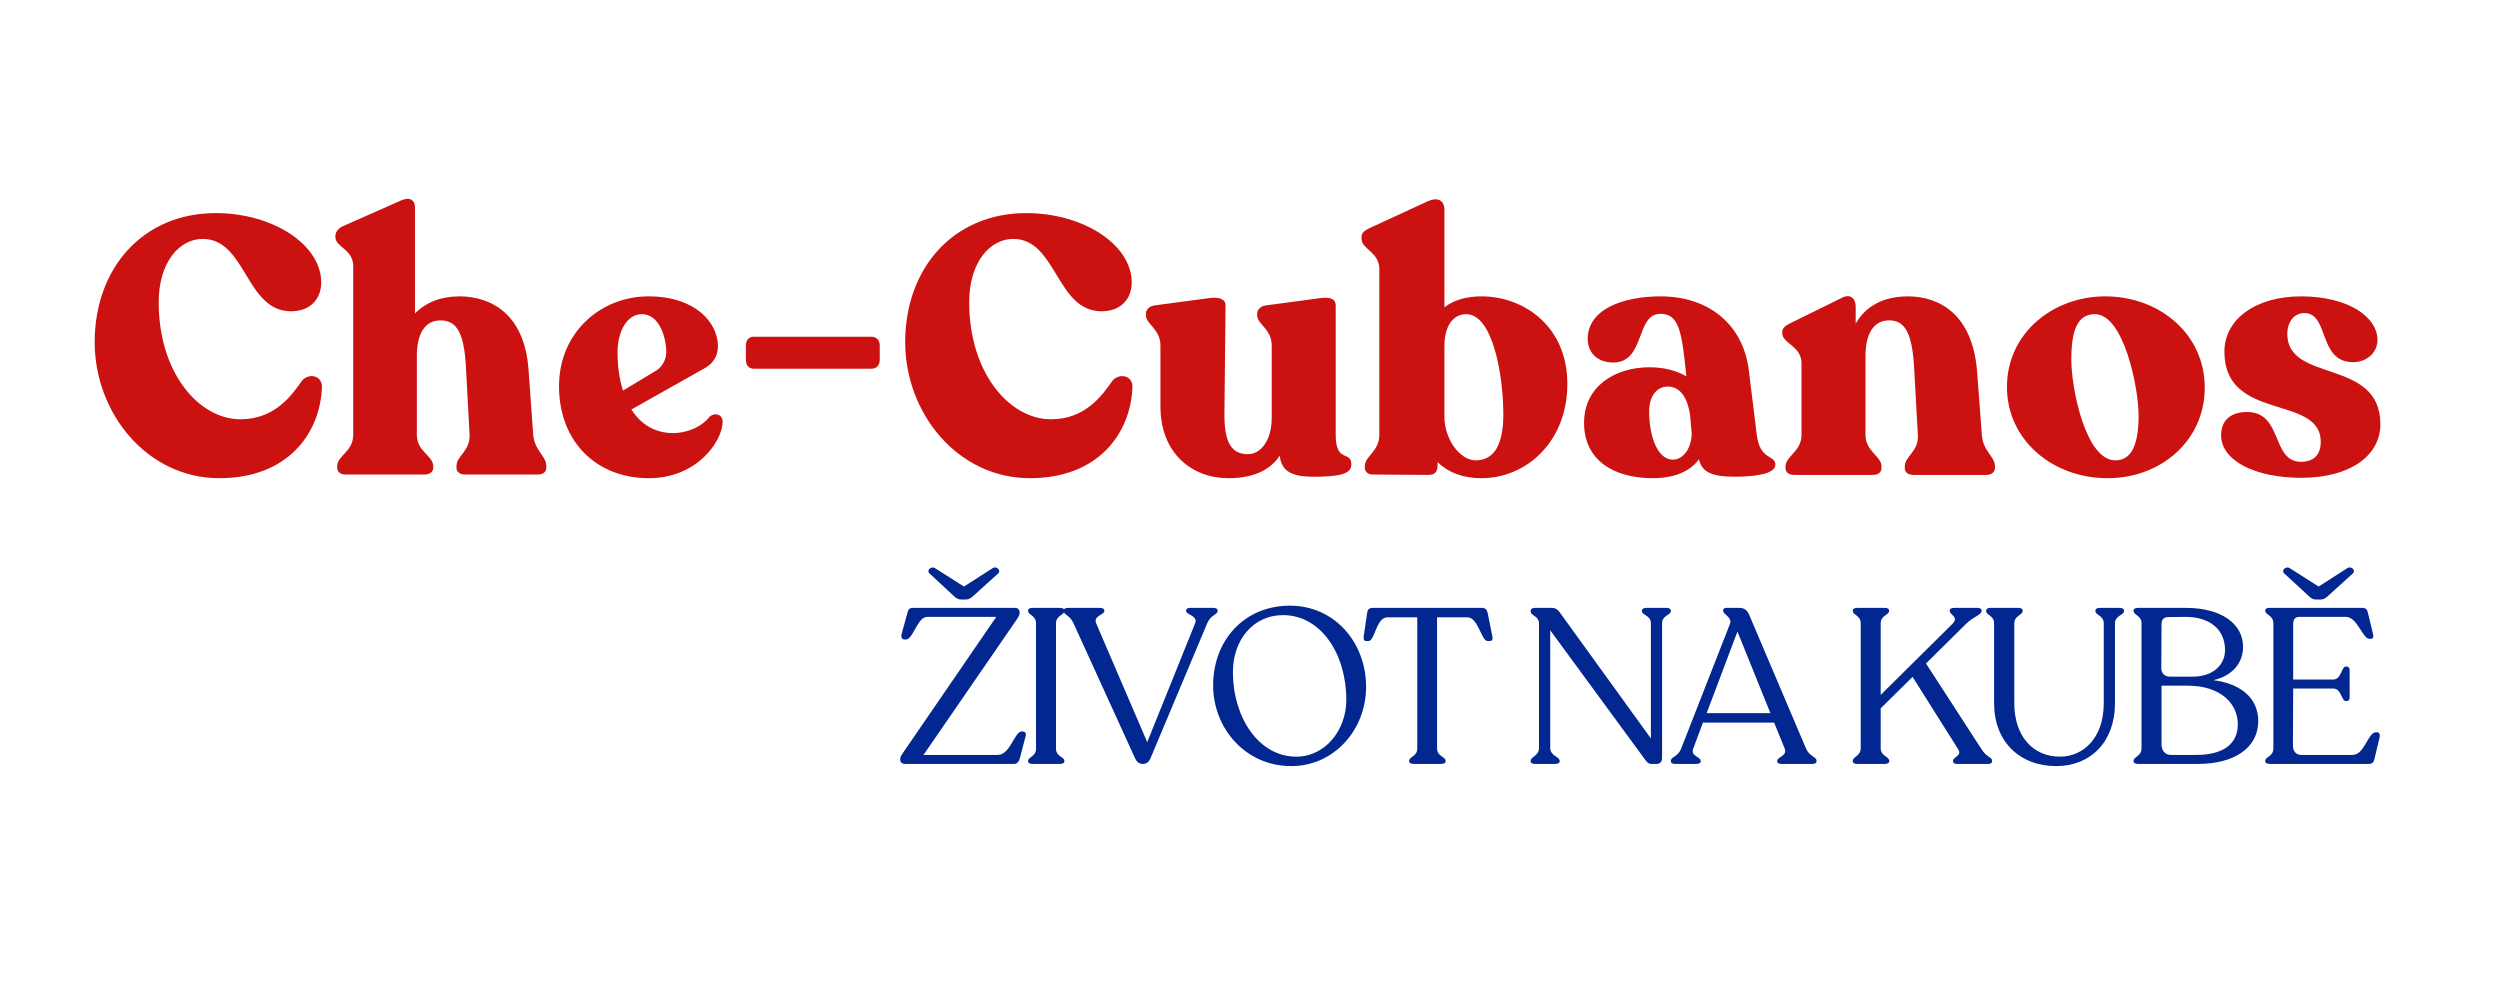
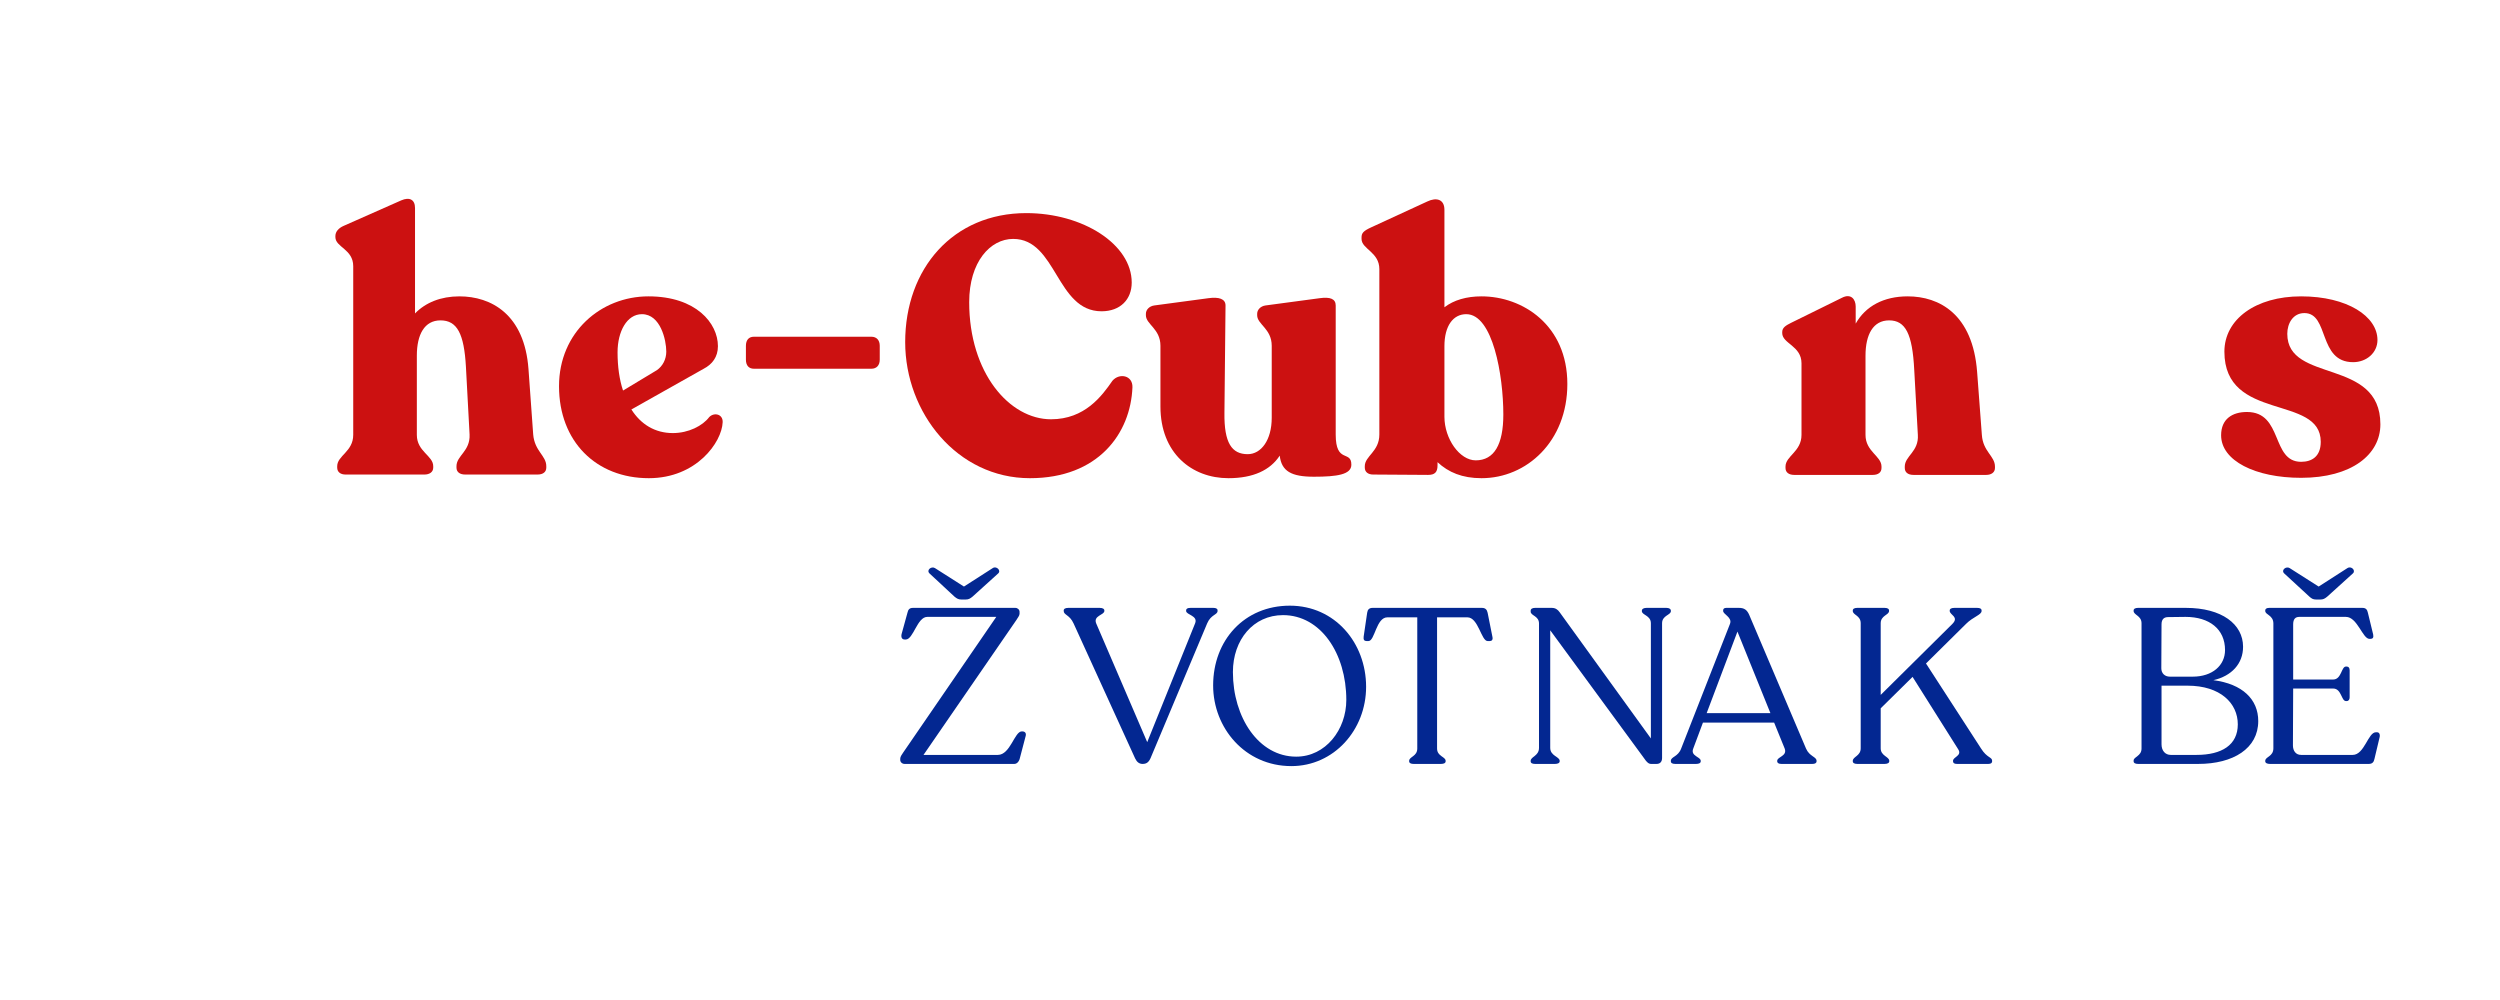
<svg xmlns="http://www.w3.org/2000/svg" width="500" zoomAndPan="magnify" viewBox="0 0 375 150" height="200" preserveAspectRatio="xMidYMid meet" version="1.2">
  <defs>
    <clipPath id="b25a22ca09">
      <rect x="0" width="226" y="0" height="45" />
    </clipPath>
    <clipPath id="6ba9ae2318">
      <rect x="0" width="358" y="0" height="75" />
    </clipPath>
  </defs>
  <g id="caa7c26c65">
    <rect x="0" width="375" y="0" height="150" style="fill:#ffffff;fill-opacity:1;stroke:none;" />
    <rect x="0" width="375" y="0" height="150" style="fill:#ffffff;fill-opacity:1;stroke:none;" />
    <g transform="matrix(1,0,0,1,133,83)">
      <g clip-path="url(#b25a22ca09)">
        <g style="fill:#032791;fill-opacity:1;">
          <g transform="translate(1.308, 31.588)">
            <path style="stroke:none" d="M 8.867 -25.09 C 9.23 -24.793 9.461 -24.66 9.891 -24.66 L 10.551 -24.66 C 10.977 -24.66 11.207 -24.793 11.57 -25.09 L 15.43 -28.582 C 15.891 -29.012 15.164 -29.738 14.605 -29.375 L 10.285 -26.605 L 5.934 -29.375 C 5.406 -29.703 4.617 -29.078 5.109 -28.582 Z M 19.023 -4.879 L 18.957 -4.879 C 17.867 -4.879 17.242 -1.352 15.363 -1.352 L 4.219 -1.352 L 18.133 -21.562 C 18.395 -21.957 18.625 -22.285 18.625 -22.516 L 18.625 -22.812 C 18.625 -23.145 18.328 -23.406 18 -23.406 L 2.637 -23.406 C 2.109 -23.406 1.914 -23.145 1.812 -22.68 L 0.922 -19.449 C 0.824 -18.922 1.023 -18.66 1.418 -18.66 L 1.551 -18.66 C 2.703 -18.66 3.266 -22.055 4.781 -22.055 L 15.133 -22.055 L 1.152 -1.68 C 0.957 -1.383 0.727 -1.09 0.727 -0.793 L 0.727 -0.594 C 0.727 -0.266 1.023 0 1.383 0 L 17.836 0 C 18.199 0 18.496 -0.297 18.625 -0.691 L 19.551 -4.219 C 19.648 -4.648 19.418 -4.879 19.023 -4.879 Z M 19.023 -4.879" />
          </g>
        </g>
        <g style="fill:#032791;fill-opacity:1;">
          <g transform="translate(19.239, 31.588)">
-             <path style="stroke:none" d="M 1.977 -0.395 C 1.977 -0.133 2.242 0 2.637 0 L 6.758 0 C 7.152 0 7.418 -0.133 7.418 -0.395 L 7.418 -0.461 C 7.418 -1.055 6.164 -1.09 6.164 -2.273 L 6.164 -21.098 C 6.164 -22.285 7.418 -22.32 7.418 -22.945 L 7.418 -23.012 C 7.418 -23.273 7.152 -23.406 6.758 -23.406 L 2.637 -23.406 C 2.242 -23.406 1.977 -23.273 1.977 -23.012 L 1.977 -22.945 C 1.977 -22.32 3.164 -22.285 3.164 -21.098 L 3.164 -2.273 C 3.164 -1.09 1.977 -1.055 1.977 -0.461 Z M 1.977 -0.395" />
-           </g>
+             </g>
        </g>
        <g style="fill:#032791;fill-opacity:1;">
          <g transform="translate(26.622, 31.588)">
            <path style="stroke:none" d="M 22.387 -23.406 L 18.957 -23.406 C 18.496 -23.406 18.297 -23.273 18.297 -23.043 L 18.297 -22.945 C 18.297 -22.352 20.109 -22.254 19.648 -21.098 L 12.461 -3.266 L 4.812 -21.066 C 4.32 -22.254 6.031 -22.32 6.031 -22.945 L 6.031 -23.012 C 6.031 -23.273 5.738 -23.406 5.34 -23.406 L 0.625 -23.406 C 0.199 -23.406 -0.066 -23.273 -0.066 -23.012 L -0.066 -22.945 C -0.066 -22.32 0.824 -22.387 1.418 -21.066 L 10.648 -0.824 C 10.914 -0.266 11.273 0 11.77 0 C 12.297 0 12.66 -0.199 12.957 -0.855 L 21.461 -21.098 C 22.023 -22.418 23.012 -22.352 23.012 -22.945 L 23.012 -23.043 C 23.012 -23.273 22.781 -23.406 22.387 -23.406 Z M 22.387 -23.406" />
          </g>
        </g>
        <g style="fill:#032791;fill-opacity:1;">
          <g transform="translate(47.717, 31.588)">
            <path style="stroke:none" d="M 12.988 0.328 C 19.352 0.328 24.199 -5.078 24.199 -11.57 C 24.199 -18.164 19.516 -23.738 12.758 -23.738 C 5.969 -23.738 1.254 -18.594 1.254 -11.77 C 1.254 -5.406 6.031 0.328 12.988 0.328 Z M 13.715 -1.09 C 8.078 -1.09 4.219 -6.988 4.219 -13.781 C 4.219 -18.625 7.285 -22.32 11.738 -22.32 C 17.375 -22.32 21.23 -16.582 21.23 -9.594 C 21.23 -5.145 18.133 -1.09 13.715 -1.09 Z M 13.715 -1.09" />
          </g>
        </g>
        <g style="fill:#032791;fill-opacity:1;">
          <g transform="translate(71.185, 31.588)">
            <path style="stroke:none" d="M 7.848 0 L 11.969 0 C 12.395 0 12.66 -0.133 12.66 -0.395 L 12.66 -0.461 C 12.66 -1.09 11.375 -1.121 11.375 -2.309 L 11.375 -21.988 L 15.922 -21.988 C 17.57 -21.988 18 -18.43 18.957 -18.43 L 19.285 -18.43 C 19.582 -18.43 19.781 -18.625 19.68 -19.055 L 18.957 -22.68 C 18.855 -23.145 18.625 -23.406 18.098 -23.406 L 1.715 -23.406 C 1.188 -23.406 0.957 -23.145 0.891 -22.68 L 0.363 -19.09 C 0.297 -18.625 0.461 -18.43 0.793 -18.43 L 1.09 -18.43 C 2.043 -18.43 2.242 -21.988 3.922 -21.988 L 8.406 -21.988 L 8.406 -2.309 C 8.406 -1.121 7.188 -1.09 7.188 -0.461 L 7.188 -0.395 C 7.188 -0.133 7.449 0 7.848 0 Z M 7.848 0" />
          </g>
        </g>
        <g style="fill:#032791;fill-opacity:1;">
          <g transform="translate(89.248, 31.588)">
            <path style="stroke:none" d="" />
          </g>
        </g>
        <g style="fill:#032791;fill-opacity:1;">
          <g transform="translate(94.686, 31.588)">
            <path style="stroke:none" d="M 22.285 -23.406 L 19.285 -23.406 C 18.855 -23.406 18.594 -23.242 18.594 -22.977 L 18.594 -22.914 C 18.594 -22.32 19.945 -22.285 19.945 -21.098 L 19.945 -3.824 L 6.266 -22.746 C 5.969 -23.176 5.605 -23.406 5.078 -23.406 L 2.57 -23.406 C 2.145 -23.406 1.914 -23.242 1.914 -22.977 L 1.914 -22.848 C 1.914 -22.219 3.164 -22.219 3.164 -21.066 L 3.164 -2.406 C 3.164 -1.188 1.914 -1.09 1.914 -0.461 L 1.914 -0.395 C 1.914 -0.133 2.145 0 2.57 0 L 5.57 0 C 5.969 0 6.266 -0.133 6.266 -0.395 L 6.266 -0.461 C 6.266 -1.09 4.848 -1.188 4.848 -2.406 L 4.848 -20.043 L 18.922 -0.855 C 19.352 -0.199 19.648 0 19.977 0 L 20.801 0 C 21.328 0 21.625 -0.328 21.625 -0.891 L 21.625 -21.098 C 21.625 -22.285 22.945 -22.32 22.945 -22.914 L 22.945 -22.977 C 22.945 -23.242 22.68 -23.406 22.285 -23.406 Z M 22.285 -23.406" />
          </g>
        </g>
        <g style="fill:#032791;fill-opacity:1;">
          <g transform="translate(117.429, 31.588)">
            <path style="stroke:none" d="M 20.473 -2.309 L 11.969 -22.32 C 11.637 -23.109 11.207 -23.406 10.418 -23.406 L 8.504 -23.406 C 8.176 -23.406 8.043 -23.242 8.043 -23.043 L 8.043 -22.945 C 8.043 -22.418 9.461 -21.988 9.066 -21 L 1.746 -2.309 C 1.285 -1.055 0.199 -1.09 0.199 -0.461 L 0.199 -0.395 C 0.199 -0.133 0.43 0 0.855 0 L 3.988 0 C 4.418 0 4.68 -0.133 4.68 -0.395 L 4.68 -0.461 C 4.68 -1.09 3.098 -1.152 3.559 -2.309 L 5.012 -6.199 L 15.691 -6.199 L 17.273 -2.309 C 17.703 -1.152 16.152 -1.09 16.152 -0.461 L 16.152 -0.395 C 16.152 -0.133 16.387 0 16.781 0 L 21.43 0 C 21.824 0 22.055 -0.133 22.055 -0.395 L 22.055 -0.461 C 22.055 -1.09 21 -1.09 20.473 -2.309 Z M 5.57 -7.617 L 10.188 -19.848 L 15.133 -7.617 Z M 5.57 -7.617" />
          </g>
        </g>
        <g style="fill:#032791;fill-opacity:1;">
          <g transform="translate(137.503, 31.588)">
            <path style="stroke:none" d="" />
          </g>
        </g>
        <g style="fill:#032791;fill-opacity:1;">
          <g transform="translate(142.941, 31.588)">
            <path style="stroke:none" d="M 21.199 -2.34 L 12.957 -15.066 L 18.957 -21 C 20.043 -22.09 21.297 -22.352 21.297 -22.945 L 21.297 -23.012 C 21.297 -23.273 21.066 -23.406 20.637 -23.406 L 17.211 -23.406 C 16.781 -23.406 16.516 -23.273 16.516 -23.012 L 16.516 -22.945 C 16.516 -22.352 17.969 -22.055 16.914 -21 L 6.164 -10.352 L 6.164 -21.098 C 6.164 -22.285 7.418 -22.32 7.418 -22.945 L 7.418 -23.012 C 7.418 -23.273 7.152 -23.406 6.758 -23.406 L 2.637 -23.406 C 2.242 -23.406 1.977 -23.273 1.977 -23.012 L 1.977 -22.945 C 1.977 -22.32 3.164 -22.285 3.164 -21.098 L 3.164 -2.34 C 3.164 -1.188 1.977 -1.09 1.977 -0.461 L 1.977 -0.395 C 1.977 -0.133 2.242 0 2.637 0 L 6.758 0 C 7.152 0 7.449 -0.133 7.449 -0.395 L 7.449 -0.461 C 7.449 -1.09 6.164 -1.188 6.164 -2.34 L 6.164 -8.34 L 10.945 -13.055 L 17.801 -2.176 C 18.395 -1.219 17.012 -1.055 17.012 -0.461 L 17.012 -0.395 C 17.012 -0.133 17.211 0 17.605 0 L 22.32 0 C 22.715 0 22.879 -0.164 22.879 -0.395 L 22.879 -0.461 C 22.879 -1.055 22.121 -0.855 21.199 -2.34 Z M 21.199 -2.34" />
          </g>
        </g>
        <g style="fill:#032791;fill-opacity:1;">
          <g transform="translate(163.344, 31.588)">
-             <path style="stroke:none" d="M 12.098 0.328 C 17.273 0.328 20.902 -3.363 20.902 -9.066 L 20.902 -21.098 C 20.902 -22.254 22.254 -22.32 22.254 -22.914 L 22.254 -23.012 C 22.254 -23.273 21.957 -23.406 21.562 -23.406 L 18.66 -23.406 C 18.266 -23.406 17.969 -23.273 17.969 -23.012 L 17.969 -22.914 C 17.969 -22.32 19.219 -22.254 19.219 -21.098 L 19.219 -9.098 C 19.219 -3.855 16.121 -1.09 12.66 -1.09 C 8.539 -1.09 5.801 -4.219 5.801 -9.098 L 5.801 -21.098 C 5.801 -22.254 7.055 -22.32 7.055 -22.914 L 7.055 -23.012 C 7.055 -23.273 6.793 -23.406 6.395 -23.406 L 2.242 -23.406 C 1.848 -23.406 1.582 -23.273 1.582 -23.012 L 1.582 -22.914 C 1.582 -22.32 2.77 -22.254 2.77 -21.098 L 2.77 -9.098 C 2.77 -3.363 6.594 0.328 12.098 0.328 Z M 12.098 0.328" />
-           </g>
+             </g>
        </g>
        <g style="fill:#032791;fill-opacity:1;">
          <g transform="translate(185.065, 31.588)">
            <path style="stroke:none" d="M 13.945 -12.562 C 16.68 -13.188 18.395 -15.031 18.395 -17.57 C 18.395 -20.969 15.199 -23.406 9.824 -23.406 L 2.637 -23.406 C 2.242 -23.406 1.977 -23.273 1.977 -23.012 L 1.977 -22.945 C 1.977 -22.32 3.164 -22.254 3.164 -21.098 L 3.164 -2.309 C 3.164 -1.152 1.977 -1.09 1.977 -0.496 L 1.977 -0.395 C 1.977 -0.133 2.242 0 2.637 0 L 11.672 0 C 16.914 0 20.672 -2.309 20.672 -6.43 C 20.672 -9.691 18.297 -12 13.945 -12.562 Z M 6.164 -20.934 C 6.164 -21.727 6.559 -22.023 7.152 -22.023 L 9.758 -22.055 C 13.352 -22.055 15.691 -20.211 15.691 -17.078 C 15.691 -14.77 13.781 -13.09 10.848 -13.09 L 7.418 -13.09 C 6.66 -13.09 6.133 -13.582 6.133 -14.34 Z M 11.406 -1.352 L 7.551 -1.352 C 6.727 -1.352 6.164 -1.977 6.164 -2.934 L 6.164 -11.738 L 10.055 -11.738 C 15 -11.738 17.605 -9.098 17.605 -5.934 C 17.605 -2.836 15.199 -1.352 11.406 -1.352 Z M 11.406 -1.352" />
          </g>
        </g>
        <g style="fill:#032791;fill-opacity:1;">
          <g transform="translate(204.842, 31.588)">
            <path style="stroke:none" d="M 8.57 -25.09 C 8.902 -24.793 9.133 -24.66 9.562 -24.66 L 10.219 -24.66 C 10.648 -24.66 10.879 -24.793 11.242 -25.09 L 15.098 -28.582 C 15.562 -29.012 14.867 -29.738 14.273 -29.375 L 9.957 -26.605 L 5.605 -29.375 C 5.078 -29.703 4.285 -29.078 4.781 -28.582 Z M 18.727 -4.746 L 18.527 -4.746 C 17.375 -4.746 16.812 -1.352 15.066 -1.352 L 7.32 -1.352 C 6.496 -1.352 6.098 -2.012 6.098 -2.77 L 6.133 -11.309 L 12.133 -11.309 C 13.387 -11.309 13.352 -9.43 14.043 -9.43 L 14.176 -9.43 C 14.441 -9.43 14.605 -9.66 14.605 -9.988 L 14.605 -14.043 C 14.605 -14.406 14.441 -14.605 14.176 -14.605 L 14.043 -14.605 C 13.352 -14.605 13.387 -12.66 12.133 -12.66 L 6.133 -12.66 L 6.133 -20.934 C 6.133 -21.727 6.461 -22.055 7.055 -22.055 L 14.043 -22.055 C 15.758 -22.055 16.551 -18.758 17.57 -18.758 L 17.738 -18.758 C 18.066 -18.758 18.23 -18.957 18.133 -19.418 L 17.34 -22.68 C 17.242 -23.145 17.043 -23.406 16.516 -23.406 L 2.539 -23.406 C 2.176 -23.406 1.945 -23.273 1.945 -23.043 L 1.945 -22.945 C 1.945 -22.352 3.164 -22.32 3.164 -21.066 L 3.164 -2.34 C 3.164 -1.09 1.945 -1.09 1.945 -0.461 L 1.945 -0.395 C 1.945 -0.133 2.242 0 2.637 0 L 17.473 0 C 18 0 18.23 -0.266 18.328 -0.758 L 19.121 -4.09 C 19.188 -4.449 19.023 -4.746 18.727 -4.746 Z M 18.727 -4.746" />
          </g>
        </g>
      </g>
    </g>
    <g transform="matrix(1,0,0,1,12,16)">
      <g clip-path="url(#6ba9ae2318)">
        <g style="fill:#cc1111;fill-opacity:1;">
          <g transform="translate(0.893, 55.181)">
-             <path style="stroke:none" d="M 20.016 0.547 C 30.27 0.547 35.125 -6.164 35.398 -13.09 C 35.453 -14.891 33.434 -15.273 32.398 -14.07 C 30.816 -11.781 28.254 -8.289 23.18 -8.289 C 16.961 -8.289 10.91 -15.219 10.91 -25.852 C 10.91 -31.906 14.07 -35.344 17.508 -35.344 C 24.055 -35.344 23.945 -24.488 30.762 -24.488 C 33.598 -24.488 35.289 -26.289 35.289 -28.797 C 35.289 -34.527 27.98 -39.215 19.473 -39.215 C 8.508 -39.215 1.309 -30.926 1.309 -19.855 C 1.309 -9.273 9.109 0.547 20.016 0.547 Z M 20.016 0.547" />
-           </g>
+             </g>
        </g>
        <g style="fill:#cc1111;fill-opacity:1;">
          <g transform="translate(37.546, 55.181)">
            <path style="stroke:none" d="M 30.434 -6 L 29.727 -15.816 C 29.125 -24.055 24.109 -26.727 19.363 -26.727 C 16.582 -26.727 14.289 -25.797 12.707 -24.164 L 12.707 -39.98 C 12.707 -41.234 11.891 -41.672 10.637 -41.125 L 2.02 -37.309 C 1.254 -36.98 0.762 -36.434 0.762 -35.781 L 0.762 -35.617 C 0.762 -34.09 3.438 -33.816 3.438 -31.254 L 3.438 -5.945 C 3.438 -3.438 1.035 -2.836 1.035 -1.254 L 1.035 -1.035 C 1.035 -0.383 1.527 0 2.289 0 L 14.125 0 C 14.891 0 15.438 -0.383 15.438 -1.035 L 15.438 -1.254 C 15.438 -2.836 12.98 -3.438 12.98 -5.945 L 12.98 -17.836 C 12.98 -21 14.125 -23.125 16.527 -23.125 C 19.035 -23.125 20.07 -21.109 20.344 -16.145 L 20.891 -6 C 21 -3.492 18.926 -2.836 18.926 -1.254 L 18.926 -1.035 C 18.926 -0.383 19.418 0 20.234 0 L 31.09 0 C 31.906 0 32.398 -0.383 32.398 -1.035 L 32.398 -1.254 C 32.398 -2.836 30.652 -3.492 30.434 -6 Z M 30.434 -6" />
          </g>
        </g>
        <g style="fill:#cc1111;fill-opacity:1;">
          <g transform="translate(70.654, 55.181)">
            <path style="stroke:none" d="M 23.727 -8.617 C 22.746 -7.309 20.617 -6.219 18.273 -6.219 C 15.598 -6.219 13.473 -7.527 12.055 -9.762 L 22.906 -15.871 C 24.164 -16.527 25.035 -17.617 25.035 -19.254 C 25.035 -22.691 21.762 -26.727 14.617 -26.727 C 7.473 -26.727 1.199 -21.328 1.199 -13.254 C 1.199 -4.965 6.762 0.547 14.672 0.547 C 21.816 0.547 25.637 -4.855 25.746 -7.855 C 25.797 -9.055 24.488 -9.383 23.727 -8.617 Z M 13.637 -24.055 C 16.418 -24.055 17.289 -20.18 17.289 -18.434 C 17.289 -17.289 16.746 -16.254 15.871 -15.652 L 10.801 -12.598 C 10.254 -14.234 9.98 -16.199 9.98 -18.328 C 9.98 -21.488 11.398 -24.055 13.637 -24.055 Z M 13.637 -24.055" />
          </g>
        </g>
        <g style="fill:#cc1111;fill-opacity:1;">
          <g transform="translate(97.325, 55.181)">
            <path style="stroke:none" d="M 3.762 -15.871 L 21.379 -15.871 C 22.145 -15.871 22.637 -16.363 22.637 -17.234 L 22.637 -19.309 C 22.637 -20.18 22.145 -20.672 21.379 -20.672 L 3.762 -20.672 C 3 -20.672 2.562 -20.18 2.562 -19.309 L 2.562 -17.234 C 2.562 -16.363 3 -15.871 3.762 -15.871 Z M 3.762 -15.871" />
          </g>
        </g>
        <g style="fill:#cc1111;fill-opacity:1;">
          <g transform="translate(122.469, 55.181)">
            <path style="stroke:none" d="M 20.016 0.547 C 30.27 0.547 35.125 -6.164 35.398 -13.09 C 35.453 -14.891 33.434 -15.273 32.398 -14.07 C 30.816 -11.781 28.254 -8.289 23.18 -8.289 C 16.961 -8.289 10.91 -15.219 10.91 -25.852 C 10.91 -31.906 14.07 -35.344 17.508 -35.344 C 24.055 -35.344 23.945 -24.488 30.762 -24.488 C 33.598 -24.488 35.289 -26.289 35.289 -28.797 C 35.289 -34.527 27.98 -39.215 19.473 -39.215 C 8.508 -39.215 1.309 -30.926 1.309 -19.855 C 1.309 -9.273 9.109 0.547 20.016 0.547 Z M 20.016 0.547" />
          </g>
        </g>
        <g style="fill:#cc1111;fill-opacity:1;">
          <g transform="translate(159.122, 55.181)">
            <path style="stroke:none" d="M 29.234 -6 L 29.234 -25.363 C 29.234 -26.344 28.418 -26.672 26.836 -26.453 L 18.707 -25.363 C 17.945 -25.254 17.453 -24.707 17.453 -24.109 L 17.453 -23.891 C 17.453 -22.527 19.637 -21.871 19.637 -19.309 L 19.637 -8.508 C 19.637 -5.18 18.055 -3.055 16.035 -3.055 C 13.637 -3.055 12.492 -4.746 12.543 -9.219 L 12.707 -25.363 C 12.707 -26.344 11.727 -26.672 10.145 -26.453 L 2.02 -25.363 C 1.254 -25.254 0.762 -24.707 0.762 -24.109 L 0.762 -23.891 C 0.762 -22.527 2.945 -21.871 2.945 -19.309 L 2.945 -10.199 C 2.945 -3.219 7.637 0.547 13.145 0.547 C 16.855 0.547 19.418 -0.656 20.836 -2.836 C 21.109 -0.492 22.582 0.328 25.961 0.328 C 29.453 0.328 31.582 0 31.582 -1.473 C 31.582 -3.707 29.234 -1.582 29.234 -6 Z M 29.234 -6" />
          </g>
        </g>
        <g style="fill:#cc1111;fill-opacity:1;">
          <g transform="translate(191.629, 55.181)">
            <path style="stroke:none" d="M 18.598 -26.727 C 16.363 -26.727 14.453 -26.18 13.035 -25.09 L 13.035 -39.707 C 13.035 -41.289 11.836 -41.617 10.473 -40.961 L 2.074 -37.09 C 0.871 -36.543 0.602 -36.215 0.602 -35.562 L 0.602 -35.344 C 0.602 -33.816 3.273 -33.379 3.273 -30.816 L 3.273 -6 C 3.273 -3.438 1.09 -2.781 1.09 -1.254 L 1.09 -1.035 C 1.09 -0.383 1.582 0 2.344 0 L 10.582 0.055 C 11.562 0.055 12 -0.328 12 -1.363 L 12 -1.855 C 13.637 -0.328 15.707 0.547 18.598 0.547 C 25.363 0.547 31.473 -4.965 31.473 -13.582 C 31.473 -22.418 24.762 -26.727 18.598 -26.727 Z M 17.727 -2.129 C 15.328 -2.129 13.035 -5.344 13.035 -8.672 L 13.035 -19.254 C 13.035 -22.309 14.344 -24.055 16.309 -24.055 C 20.289 -24.055 21.871 -14.891 21.871 -9 C 21.871 -4.527 20.508 -2.129 17.727 -2.129 Z M 17.727 -2.129" />
          </g>
        </g>
        <g style="fill:#cc1111;fill-opacity:1;">
          <g transform="translate(224.246, 55.181)">
-             <path style="stroke:none" d="M 27.27 -5.945 L 26.07 -15.707 C 25.199 -22.473 20.125 -26.727 12.816 -26.727 C 7.254 -26.727 1.91 -24.816 1.91 -20.344 C 1.91 -18.219 3.438 -16.801 5.727 -16.801 C 10.582 -16.801 9.055 -24.109 12.816 -24.109 C 15.652 -24.109 16.035 -21.328 16.691 -14.891 L 16.691 -14.727 C 15.328 -15.543 13.473 -16.09 11.18 -16.09 C 6 -16.09 1.363 -13.254 1.363 -7.746 C 1.363 -2.129 5.836 0.547 11.672 0.547 C 15.273 0.547 17.453 -0.711 18.598 -2.289 C 19.035 -0.328 20.617 0.328 23.891 0.328 C 26.891 0.328 30.055 -0.055 30.055 -1.473 C 30.055 -3 27.762 -2.074 27.27 -5.945 Z M 14.672 -2.234 C 12.438 -2.234 11.125 -5.617 11.125 -9.492 C 11.125 -11.727 12.273 -13.199 13.91 -13.199 C 15.488 -13.199 16.91 -11.945 17.289 -8.672 L 17.508 -6.164 C 17.508 -4.309 16.473 -2.234 14.672 -2.234 Z M 14.672 -2.234" />
-           </g>
+             </g>
        </g>
        <g style="fill:#cc1111;fill-opacity:1;">
          <g transform="translate(254.299, 55.181)">
            <path style="stroke:none" d="M 30.98 -5.945 L 30.27 -15.383 C 29.617 -24.055 24.598 -26.727 19.855 -26.727 C 16.254 -26.727 13.527 -25.254 12.055 -22.637 L 12.055 -25.199 C 12.055 -26.289 11.344 -27.219 9.98 -26.508 L 2.344 -22.746 C 1.582 -22.363 1.035 -22.035 1.035 -21.379 L 1.035 -21.219 C 1.035 -19.637 3.926 -19.309 3.926 -16.691 L 3.926 -5.945 C 3.926 -3.438 1.527 -2.781 1.527 -1.199 L 1.527 -0.98 C 1.527 -0.328 2.02 0.055 2.836 0.055 L 14.617 0.055 C 15.438 0.055 15.926 -0.328 15.926 -0.98 L 15.926 -1.199 C 15.926 -2.781 13.527 -3.438 13.527 -5.945 L 13.527 -17.836 C 13.527 -21 14.672 -23.125 17.07 -23.125 C 19.527 -23.125 20.562 -21.109 20.836 -15.707 L 21.379 -5.945 C 21.543 -3.438 19.418 -2.781 19.418 -1.199 L 19.418 -0.98 C 19.418 -0.328 19.906 0.055 20.727 0.055 L 31.637 0.055 C 32.398 0.055 32.945 -0.328 32.945 -0.98 L 32.945 -1.199 C 32.945 -2.781 31.145 -3.438 30.98 -5.945 Z M 30.98 -5.945" />
          </g>
        </g>
        <g style="fill:#cc1111;fill-opacity:1;">
          <g transform="translate(287.897, 55.181)">
-             <path style="stroke:none" d="M 16.254 0.547 C 24.219 0.547 30.816 -5.074 30.816 -13.035 C 30.816 -21.055 24.055 -26.727 15.871 -26.727 C 8.074 -26.727 1.145 -21.219 1.145 -13.145 C 1.145 -5.234 7.91 0.547 16.254 0.547 Z M 17.398 -2.129 C 12.98 -2.129 10.801 -12.816 10.801 -17.234 C 10.801 -21.652 11.727 -24.055 14.344 -24.055 C 18.652 -24.055 20.891 -13.09 20.891 -8.836 C 20.891 -4.746 19.961 -2.129 17.398 -2.129 Z M 17.398 -2.129" />
-           </g>
+             </g>
        </g>
        <g style="fill:#cc1111;fill-opacity:1;">
          <g transform="translate(319.913, 55.181)">
            <path style="stroke:none" d="M 13.254 0.492 C 20.836 0.492 25.145 -3 25.145 -7.527 C 25.145 -17.562 11.18 -13.637 11.18 -21.109 C 11.18 -22.691 12.055 -24.219 13.746 -24.219 C 17.508 -24.219 15.762 -16.855 21.055 -16.855 C 23.07 -16.855 24.707 -18.273 24.707 -20.18 C 24.707 -23.727 20.18 -26.727 13.254 -26.727 C 6.438 -26.727 1.746 -23.289 1.746 -18.434 C 1.746 -7.855 16.199 -12.055 16.199 -4.91 C 16.199 -2.727 14.891 -1.91 13.254 -1.91 C 8.727 -1.91 10.582 -9.383 5.129 -9.383 C 2.945 -9.383 1.254 -8.344 1.254 -5.891 C 1.254 -2.074 6.383 0.492 13.254 0.492 Z M 13.254 0.492" />
          </g>
        </g>
        <g style="fill:#cc1111;fill-opacity:1;">
          <g transform="translate(346.314, 55.181)">
            <path style="stroke:none" d="" />
          </g>
        </g>
      </g>
    </g>
  </g>
</svg>